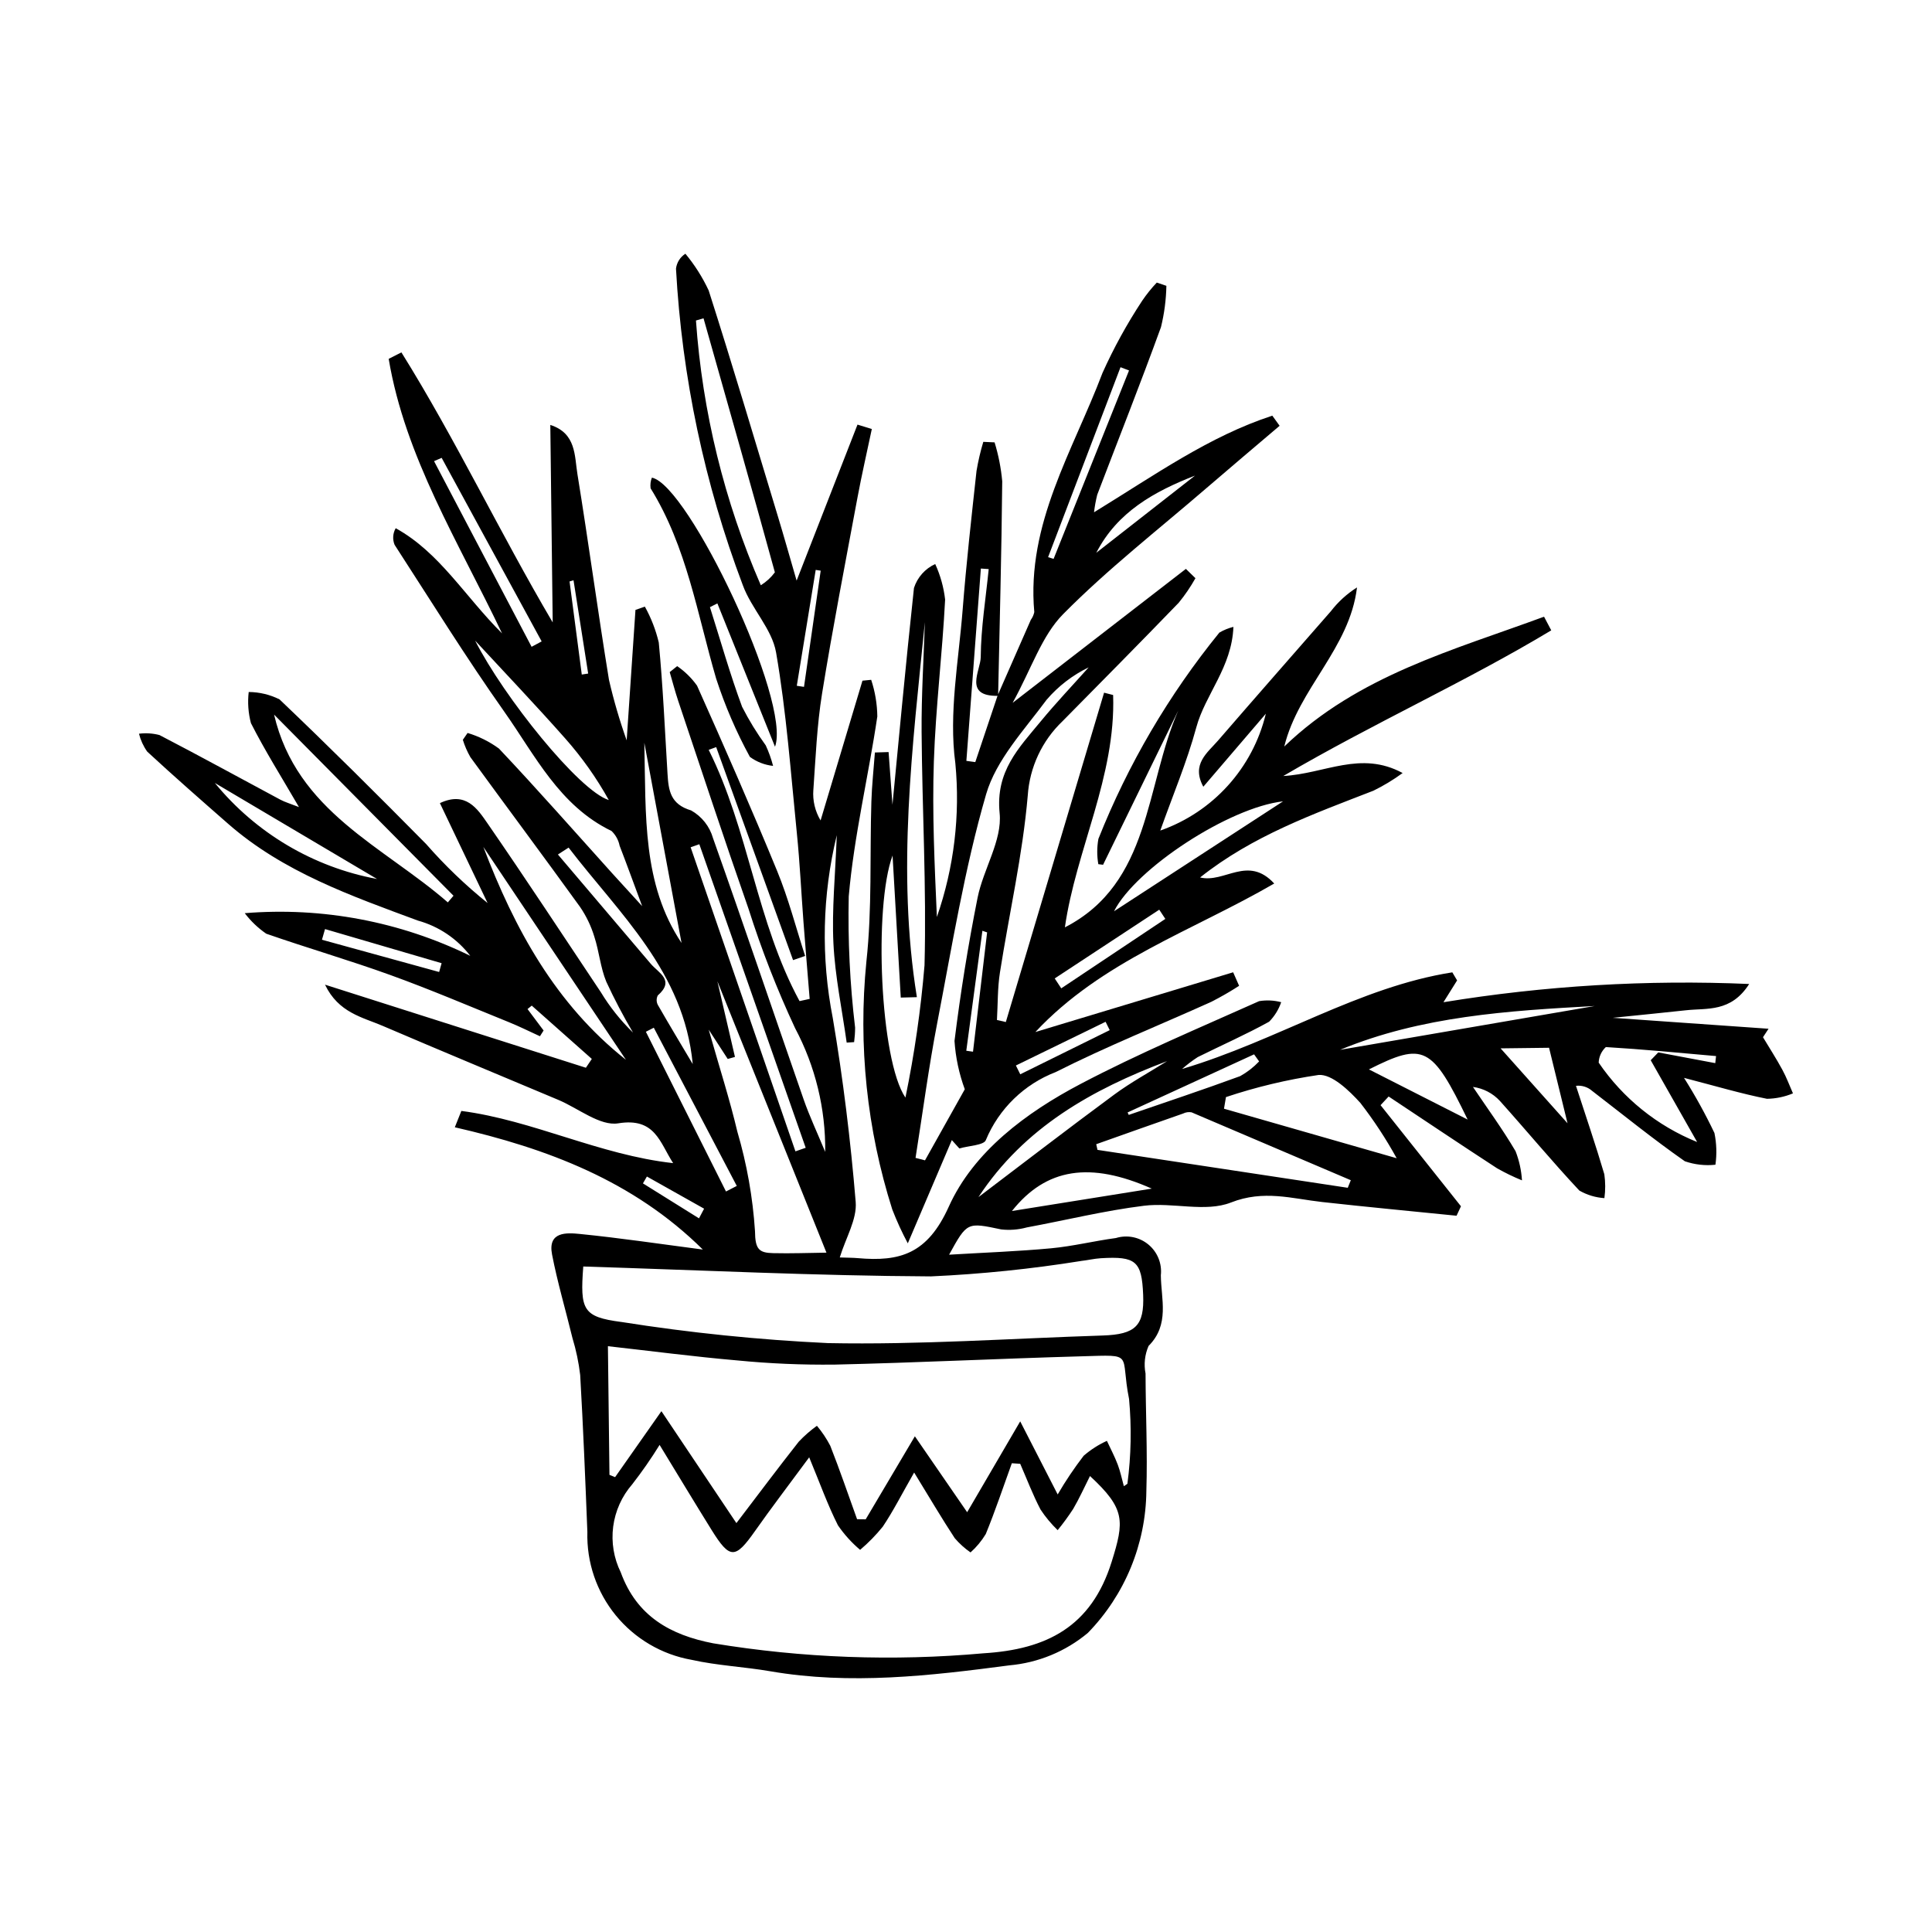
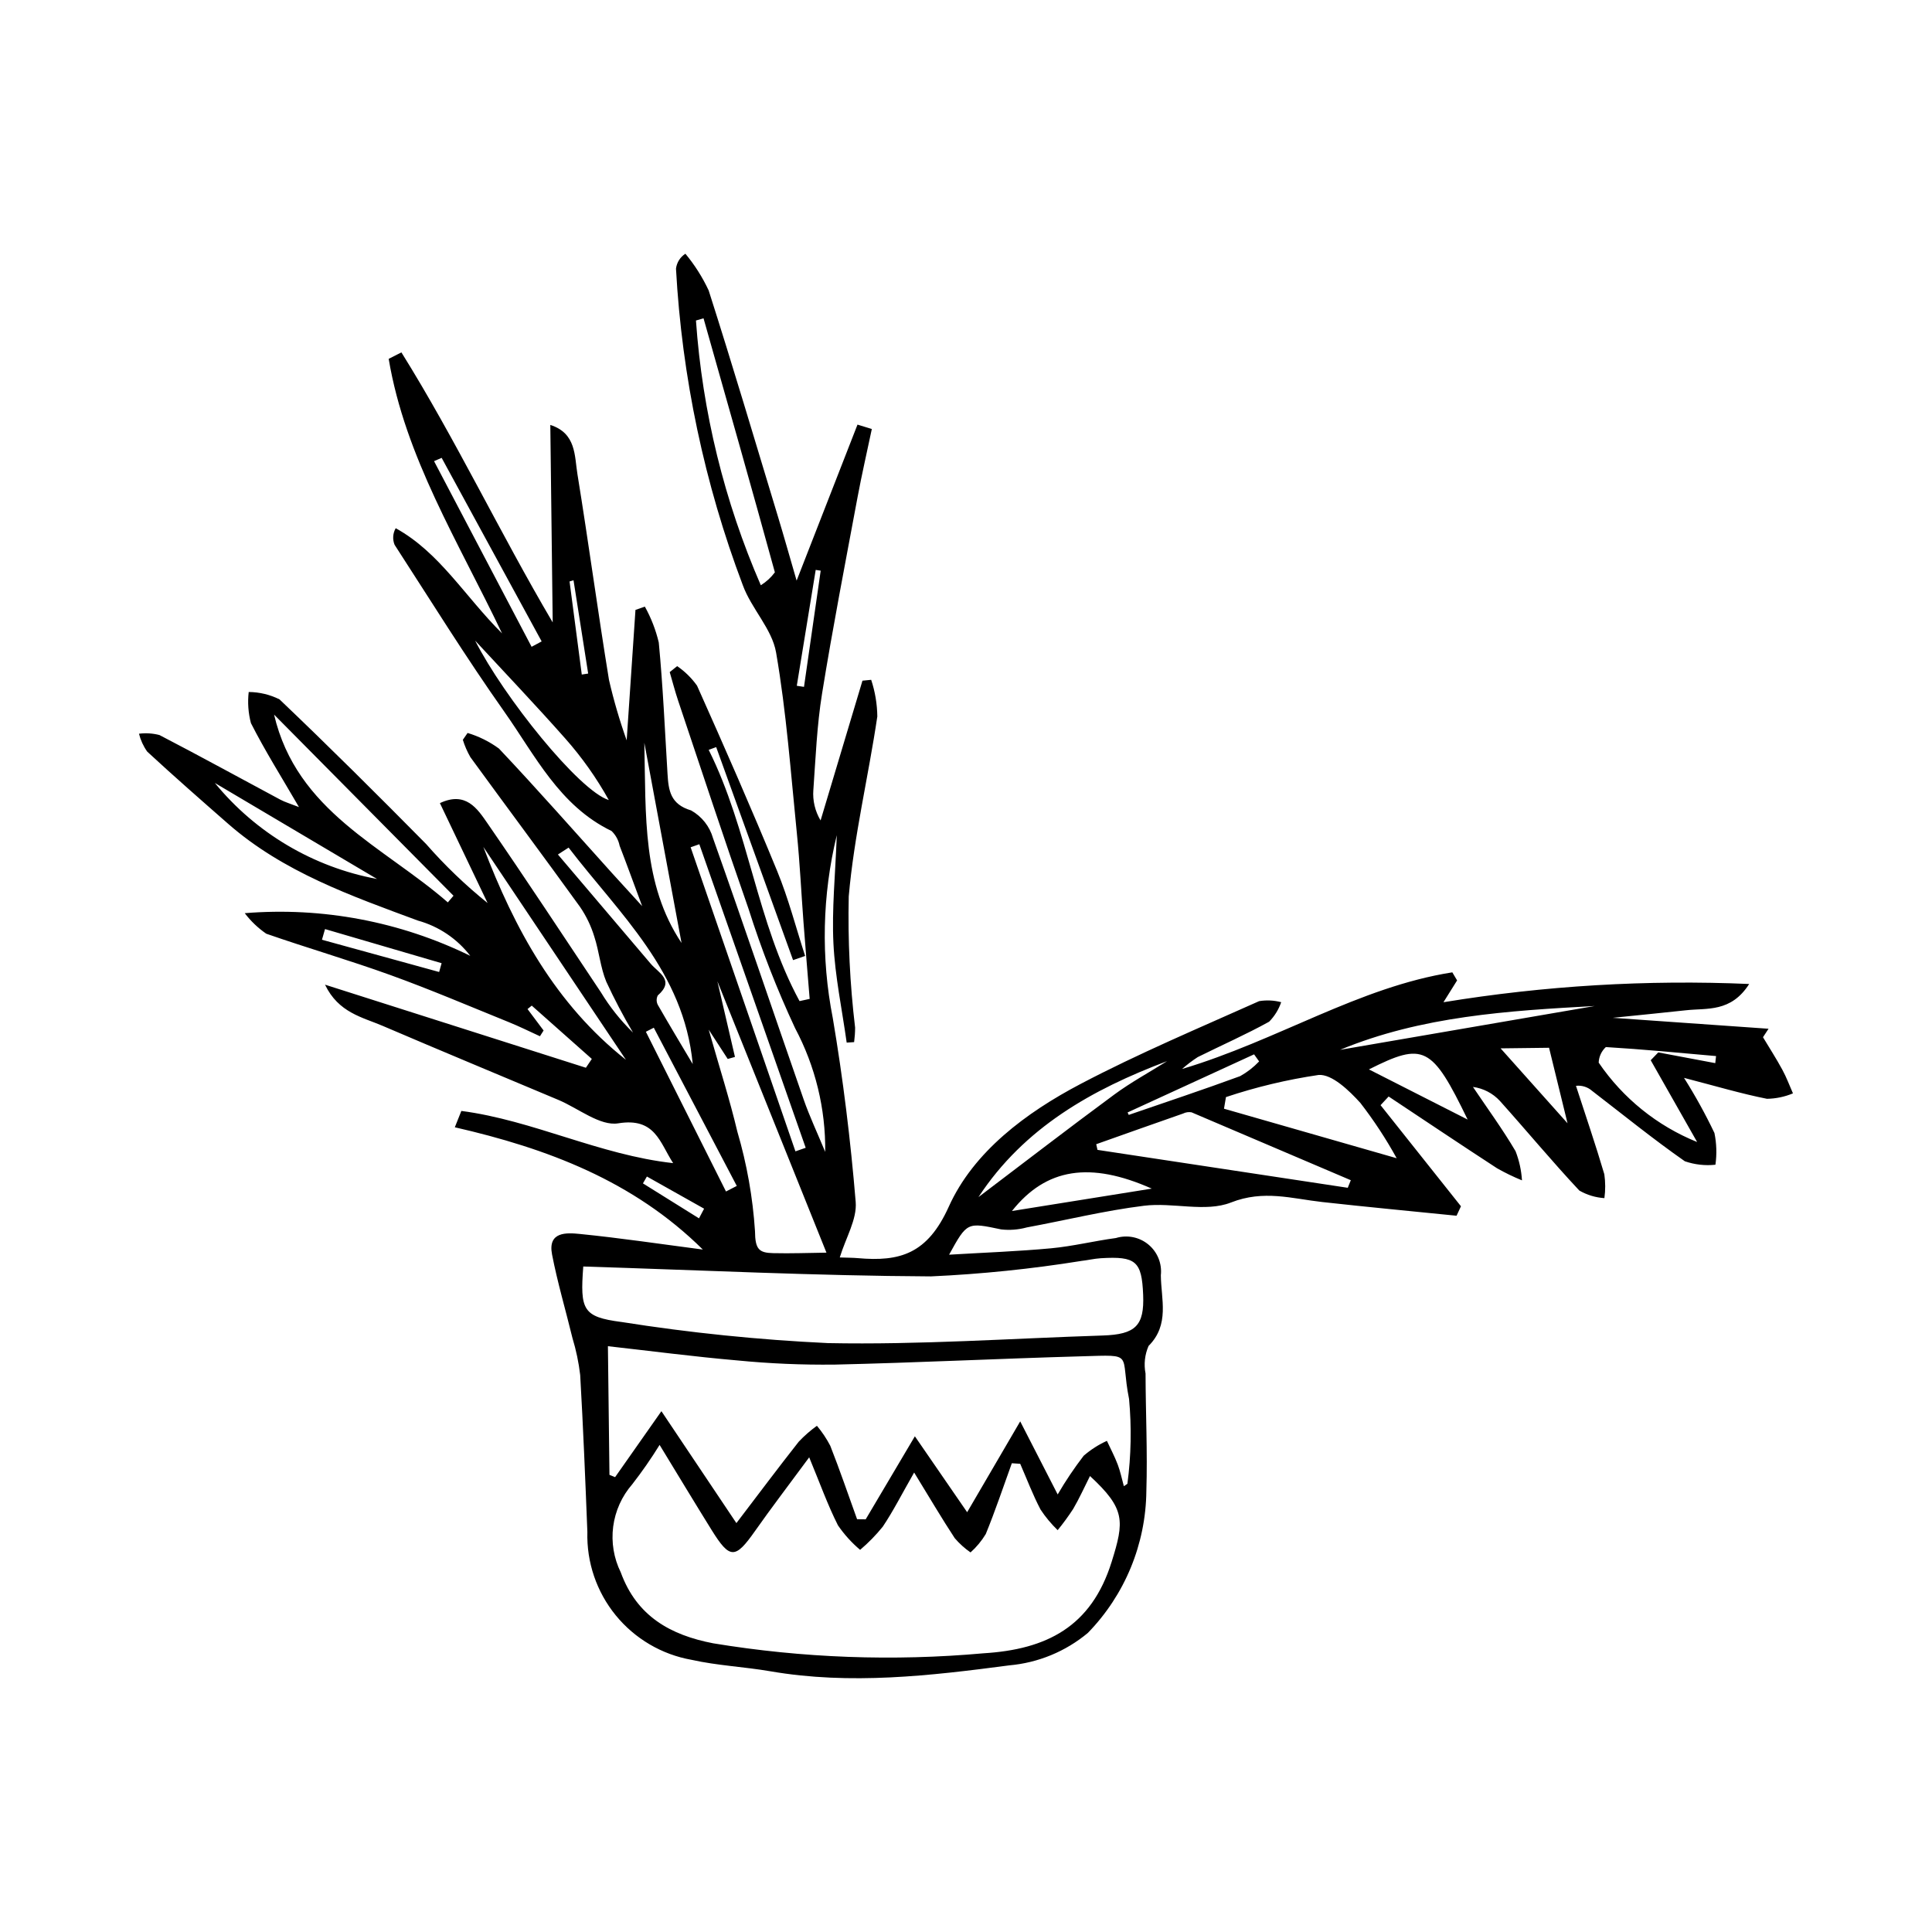
<svg xmlns="http://www.w3.org/2000/svg" fill="#000000" width="800px" height="800px" version="1.1" viewBox="144 144 512 512">
  <g>
    <path d="m368.38 420.3c-1.227-8.762-3.078-17.492-3.512-26.293-0.445-9.016 0.496-18.102 0.887-28.676-3.856 15.891-4.219 32.426-1.059 48.469 2.727 16.125 4.723 32.414 6.07 48.715 0.383 4.617-2.629 9.512-4.219 14.723 2.258 0.082 3.519 0.066 4.769 0.18 11.172 0.988 18.469-1.094 24.121-13.637 6.57-14.582 20.484-24.934 34.934-32.527 15.371-8.078 31.441-14.836 47.312-21.941h-0.008c1.949-0.32 3.941-0.227 5.852 0.277-0.66 1.941-1.754 3.707-3.191 5.168-6.144 3.398-12.594 6.238-18.891 9.367l-0.004-0.004c-1.469 0.957-2.867 2.016-4.184 3.172 25.383-7.578 46.82-21.707 71.625-25.613l1.266 2.137c-1.086 1.738-2.176 3.477-3.617 5.785 26.77-4.387 53.918-6.008 81.02-4.836-4.824 7.57-11.172 6.348-16.742 6.965-5.953 0.656-11.918 1.23-19.41 2 14.824 1.039 28.055 1.969 41.285 2.898l-1.473 2.246c1.719 2.859 3.527 5.668 5.117 8.594 1.102 2.008 1.895 4.184 2.824 6.285-2.18 0.914-4.516 1.402-6.879 1.441-6.836-1.355-13.543-3.359-21.988-5.547 2.973 4.707 5.664 9.586 8.059 14.609 0.57 2.766 0.66 5.613 0.262 8.41-2.738 0.293-5.504-0.02-8.105-0.918-8.43-5.894-16.438-12.395-24.598-18.672-1.168-1.02-2.715-1.5-4.254-1.32 2.531 7.797 5.191 15.555 7.508 23.414h0.004c0.305 2.106 0.312 4.242 0.02 6.348-2.34-0.152-4.609-0.84-6.641-2.008-7.234-7.719-13.988-15.883-21.059-23.762-1.875-2.027-4.398-3.336-7.133-3.699 3.801 5.648 7.836 11.16 11.285 17.016 0.969 2.477 1.543 5.09 1.707 7.742-2.269-0.926-4.481-1.996-6.617-3.211-9.621-6.262-19.156-12.66-28.719-19.012l-2.141 2.297c7.102 8.93 14.203 17.863 21.305 26.793l-1.164 2.508c-11.867-1.199-23.742-2.316-35.594-3.633-8.051-0.895-15.512-3.293-24.207 0.133-6.727 2.648-15.379-0.09-23.016 0.852-10.465 1.293-20.77 3.844-31.16 5.762v0.008c-2.184 0.586-4.457 0.758-6.703 0.504-9.027-1.891-9-2.016-13.805 6.699 9.355-0.559 18.215-0.875 27.027-1.695 5.75-0.535 11.414-1.945 17.148-2.715l0.004 0.004c2.981-0.922 6.227-0.281 8.633 1.707 2.406 1.988 3.648 5.055 3.305 8.156 0.051 6.289 2.398 13.066-3.25 18.719-1.008 2.297-1.289 4.848-0.805 7.309 0.031 10.387 0.535 20.781 0.215 31.152-0.145 14.062-5.695 27.527-15.508 37.602-5.898 4.918-13.16 7.914-20.805 8.59-20.984 2.769-42.117 5.227-63.34 1.57-6.922-1.191-14.02-1.504-20.852-3.031-7.91-1.395-15.051-5.59-20.125-11.812-5.074-6.227-7.738-14.066-7.508-22.094-0.543-13.863-1.109-27.727-1.902-41.574-0.391-3.324-1.078-6.602-2.051-9.801-1.793-7.383-3.965-14.691-5.406-22.141-1.188-6.144 3.902-5.785 7.426-5.434 10.719 1.074 21.387 2.672 32.531 4.125-18.395-18.207-41.254-26.805-65.723-32.402l1.73-4.332c19 2.481 36.559 11.664 56.125 13.832-3.57-5.508-4.762-12.137-14.547-10.547-4.828 0.785-10.555-3.977-15.879-6.215-15.516-6.527-31.066-12.98-46.539-19.609-5.367-2.301-11.715-3.469-15.289-10.922 24.059 7.66 46.598 14.836 69.133 22.016l1.574-2.336c-5.309-4.711-10.617-9.418-15.922-14.129l-1.117 0.914c1.418 1.895 2.84 3.785 4.258 5.68l-0.969 1.523c-2.746-1.254-5.453-2.606-8.25-3.738-10.426-4.223-20.777-8.645-31.348-12.469-10.883-3.938-22.02-7.164-32.949-10.973l-0.004-0.008c-2.168-1.496-4.086-3.328-5.68-5.426 20.578-1.684 41.227 2.223 59.766 11.305-3.488-4.539-8.363-7.82-13.879-9.344-17.617-6.527-35.684-12.863-50.25-25.617-7.219-6.32-14.438-12.648-21.484-19.16-1.016-1.43-1.754-3.039-2.18-4.742 1.816-0.234 3.664-0.113 5.434 0.352 10.738 5.57 21.34 11.406 32.008 17.113 1.242 0.664 2.629 1.059 4.953 1.973-4.664-8.023-9.035-14.961-12.727-22.246-0.711-2.688-0.914-5.488-0.59-8.25 2.832 0.02 5.625 0.688 8.16 1.953 13.188 12.559 26.098 25.414 38.895 38.375v0.004c4.953 5.656 10.391 10.875 16.25 15.594-4.156-8.707-8.312-17.41-12.637-26.477 6.863-3.227 9.941 1.496 12.598 5.34 10.203 14.77 20.051 29.789 30.02 44.719h0.004c2.379 3.934 5.25 7.543 8.551 10.742-2.586-4.371-4.949-8.871-7.082-13.477-1.555-3.769-1.891-8.02-3.168-11.926v-0.004c-0.852-2.809-2.133-5.473-3.789-7.894-9.594-13.289-19.402-26.43-29.055-39.68-0.836-1.453-1.508-2.996-2-4.598l1.258-1.816c2.988 0.898 5.801 2.297 8.316 4.141 10.227 10.824 20.059 22.023 30.035 33.082 2.148 2.379 4.32 4.738 7.914 8.672-2.484-6.688-4.184-11.379-5.984-16.023h0.004c-0.297-1.48-1.043-2.84-2.133-3.887-13.828-6.676-20.258-20.055-28.445-31.645-10.168-14.395-19.465-29.406-29.055-44.207-0.582-1.434-0.473-3.051 0.297-4.391 11.648 6.43 18.277 18.008 28.184 27.875-11.621-24.363-25.668-46.723-30.043-72.758l3.371-1.711c14.395 23.062 26.074 47.77 40.094 71.559l-0.633-52.336c6.879 2.203 6.398 8.176 7.176 12.969 2.953 18.172 5.406 36.422 8.371 54.59 1.25 5.43 2.816 10.781 4.688 16.031l2.332-34.57 2.488-0.871c1.66 2.984 2.902 6.188 3.688 9.512 1.105 11.555 1.621 23.168 2.316 34.766 0.266 4.418 0.734 8.086 6.242 9.73v-0.004c2.836 1.586 4.926 4.227 5.816 7.352 8.18 23.023 15.988 46.176 24.02 69.25 1.547 4.449 3.574 8.73 5.715 13.898v-0.004c0.125-11.426-2.621-22.699-7.984-32.789-4.785-10.254-8.902-20.805-12.328-31.59-6.402-18.289-12.457-36.703-18.625-55.074-0.852-2.531-1.52-5.125-2.273-7.691l1.973-1.582c2.051 1.402 3.836 3.156 5.273 5.18 7.285 16.293 14.465 32.645 21.242 49.152 2.988 7.277 4.965 14.969 7.398 22.473l-3.195 1.105c-6.793-18.816-13.586-37.637-20.375-56.453l-1.984 0.73c10.617 21.238 12.695 45.621 24.074 66.582l2.684-0.582c-0.551-6.793-1.125-13.582-1.641-20.379-0.594-7.801-0.957-15.625-1.742-23.406-1.617-16.035-2.777-32.16-5.516-48.012-1.082-6.266-6.566-11.637-8.824-17.859v0.004c-10.16-26.883-16.129-55.172-17.703-83.867 0.199-1.625 1.113-3.074 2.492-3.957 2.465 2.965 4.535 6.234 6.168 9.727 6.359 19.887 12.297 39.91 18.352 59.898 1.586 5.231 3.062 10.496 4.957 17.004 5.727-14.672 10.93-28.008 16.133-41.344l3.797 1.164c-1.277 6.062-2.672 12.102-3.805 18.191-3.219 17.293-6.578 34.566-9.383 51.93-1.359 8.414-1.703 17-2.305 25.52h-0.004c-0.215 2.828 0.453 5.656 1.918 8.094l11.098-37.039 2.312-0.227-0.004-0.004c1.039 3.133 1.586 6.41 1.629 9.711-2.359 15.93-6.184 31.699-7.574 47.695-0.254 11.613 0.312 23.23 1.688 34.766-0.004 1.285-0.094 2.57-0.262 3.844zm45.988 111.62-2.223-0.145c-2.269 6.266-4.383 12.594-6.902 18.754-1.098 1.82-2.457 3.465-4.043 4.879-1.547-1.074-2.953-2.34-4.18-3.773-3.41-5.184-6.555-10.543-10.762-17.402-3.34 5.844-5.566 10.266-8.309 14.34h0.004c-1.805 2.234-3.82 4.297-6.012 6.152-2.238-1.891-4.215-4.074-5.871-6.492-2.734-5.414-4.785-11.172-7.625-18.027-5.461 7.406-10.039 13.391-14.371 19.551-5.227 7.434-6.644 7.492-11.48-0.277-4.438-7.133-8.766-14.332-13.793-22.566l0.004-0.004c-2.231 3.609-4.656 7.098-7.258 10.445-2.75 3.16-4.504 7.059-5.047 11.211-0.539 4.148 0.156 8.367 2.008 12.125 4.227 11.613 13.145 16.617 24.508 18.805 23.668 3.902 47.734 4.789 71.625 2.644 16.703-1.02 28.555-7 33.941-24.188 3.414-10.895 3.672-14.098-5.723-22.789-1.527 3.031-2.832 5.949-4.438 8.691v0.004c-1.273 1.957-2.652 3.844-4.129 5.648-1.699-1.645-3.219-3.469-4.527-5.445-2.055-3.91-3.625-8.078-5.398-12.141zm27.465 5.945 0.941-0.648v0.004c0.988-7.449 1.133-14.988 0.438-22.469-2.461-12.262 1.73-11.719-12.445-11.32-21.879 0.609-43.746 1.703-65.629 2.203l0.004-0.004c-8.59 0.102-17.176-0.266-25.727-1.102-11.422-0.988-22.797-2.484-34.312-3.773l0.41 34.094 1.496 0.609 12.273-17.48c6.988 10.43 13.148 19.625 19.871 29.66 5.844-7.668 11.098-14.695 16.531-21.586l0.004-0.004c1.465-1.547 3.074-2.957 4.801-4.203 1.371 1.629 2.559 3.406 3.543 5.297 2.527 6.426 4.758 12.965 7.102 19.465l2.285 0.027c4.117-6.953 8.234-13.906 13.031-22.004 5.035 7.312 9.355 13.582 13.855 20.121 4.562-7.809 8.863-15.176 14.059-24.074 3.863 7.535 6.731 13.129 9.93 19.363h0.004c2.074-3.559 4.375-6.981 6.883-10.25 1.852-1.605 3.926-2.934 6.16-3.949 0.969 2.09 2.055 4.133 2.867 6.281 0.703 1.852 1.098 3.824 1.629 5.746zm-143.26-58.23c-0.871 11.508-0.129 13.363 10.066 14.699v-0.004c18.148 2.875 36.438 4.742 54.789 5.606 24.242 0.484 48.527-1.234 72.793-2.012 8.738-0.281 11.059-2.617 10.727-10.777-0.359-8.91-1.906-10.273-11.227-9.703-1.758 0.109-3.492 0.535-5.246 0.727l0.004 0.004c-13.164 2.113-26.438 3.477-39.758 4.082-30.516-0.152-61.027-1.652-92.148-2.621zm64.445-3.668c-9.738-24.23-19.613-48.805-28.906-71.922 1.305 5.625 2.984 12.84 4.66 20.055l-1.918 0.535c-1.316-2.027-2.633-4.055-5.039-7.766 2.91 10.25 5.59 18.562 7.59 27.035v-0.004c2.523 8.582 4.09 17.418 4.676 26.344 0.039 4.852 1.07 5.762 4.789 5.852 4.738 0.117 9.484-0.074 14.145-0.129zm71.492-28.738 0.336 1.5c22.109 3.348 44.215 6.695 66.324 10.047l0.809-2.008c-14.07-6.016-28.145-12.016-42.227-18v0.004c-0.754-0.129-1.531-0.016-2.219 0.328-7.68 2.688-15.359 5.398-23.027 8.129zm34.383-12.492-0.523 3.082c14.953 4.289 29.906 8.578 45.766 13.125h-0.004c-2.82-5.125-6.035-10.023-9.617-14.652-2.977-3.293-7.535-7.684-11.082-7.418v0.004c-8.336 1.23-16.551 3.191-24.543 5.863zm-123.27-135.64c1.449-0.895 2.715-2.055 3.727-3.426-6.172-22.473-12.555-44.887-18.906-67.312l-2.008 0.578c1.703 24.195 7.516 47.918 17.188 70.16zm-82.941 84.047 1.5-1.766-47.551-48.004c6.016 25.727 28.961 34.883 46.051 49.77zm318.77 41.832 2.008-2.078c5.035 0.949 10.066 1.895 15.102 2.844l0.211-1.871c-9.73-0.863-19.457-1.805-29.203-2.387v-0.004c-1.156 1.066-1.84 2.555-1.902 4.129 6.426 9.438 15.504 16.762 26.09 21.039-4.566-8.043-8.434-14.859-12.301-21.676zm-252.12-57.246-2.305 0.809c9.258 26.859 18.516 53.723 27.773 80.582l2.719-0.945c-9.398-26.816-18.793-53.629-28.188-80.445zm204.61 54.191 4.262-3.981 23.496 26.301-1.238 1.73c-1.996-8.164-3.996-16.328-5.945-24.301zm-261.85-53.48c8.258 21.676 19.113 41.633 37.789 56.418-12.598-18.809-25.191-37.613-37.789-56.418zm22.594 0.184-2.832 1.828c8.199 9.648 16.395 19.297 24.59 28.949 2.074 2.445 6.484 4.367 1.875 8.402-0.398 0.781-0.398 1.703 0.004 2.484 3.016 5.273 6.156 10.477 9.258 15.703-2.32-24.469-19.426-39.793-32.895-57.367zm108.61 92.625c11.973-9.066 23.871-18.238 35.957-27.148 4.445-3.277 9.348-5.941 14.039-8.887-19.84 7.484-37.859 17.555-49.996 36.035zm-133.38-147.48c7.602 14.949 27.527 39.793 35.426 42.254-3.246-5.848-7.121-11.324-11.555-16.328-7.781-8.797-15.891-17.305-23.871-25.926zm142.26 151.16 37.055-5.934c-16.309-7.234-27.98-5.488-37.051 5.93zm86.945-42.711c22.5-3.871 45-7.746 67.504-11.617-22.992 1.258-45.949 2.691-67.5 11.617zm-255.2-45.277c-14.328-8.484-28.656-16.969-42.988-25.453 10.879 13.293 26.105 22.309 42.992 25.453zm289.02 63.754c-9.465-19.531-11.637-20.598-26.16-13.293 8.551 4.344 16.453 8.359 26.16 13.293zm-271.9-175.36-2.012 0.875c8.617 16.398 17.234 32.801 25.852 49.199l2.664-1.43c-8.836-16.215-17.672-32.43-26.504-48.645zm53.715 75.504c0.43 19.438-0.555 37.441 9.859 53.055zm2.508 75.516-2.098 1.074c7.078 14.109 14.152 28.219 21.23 42.328l2.859-1.473zm125.56 22.449 0.305 0.656c9.852-3.394 19.742-6.68 29.52-10.27h0.004c1.863-1.039 3.559-2.356 5.027-3.902l-1.336-1.875c-11.172 5.129-22.344 10.262-33.516 15.395zm-212.69-48.59-0.809 2.828 31.051 8.547 0.656-2.332c-10.301-3.016-20.598-6.027-30.898-9.043zm131.36-94.98-1.324-0.203c-1.672 10.238-3.34 20.473-5.012 30.711l1.91 0.285c1.473-10.262 2.949-20.527 4.422-30.789zm-32.25 171.64 1.348-2.562c-5.051-2.84-10.105-5.68-15.156-8.52l-1.051 1.816c4.949 3.094 9.902 6.18 14.859 9.27zm-33.254-169.09-1.051 0.305 3.238 24.672 1.695-0.262z" />
-     <path d="m408.39 328.28c2.93-6.672 5.859-13.344 8.789-20.016v0.004c0.445-0.613 0.758-1.312 0.918-2.055-2.117-23.414 10.262-42.75 18.047-63.312h-0.004c3-6.684 6.531-13.113 10.566-19.227 1.152-1.695 2.441-3.297 3.852-4.789l2.547 0.863h-0.004c-0.07 3.688-0.551 7.359-1.43 10.941-5.41 14.891-11.246 29.625-16.895 44.426v0.004c-0.383 1.527-0.664 3.078-0.848 4.644 16.117-9.871 30.527-20.152 47.25-25.605l1.934 2.68c-6.488 5.523-13.008 11.012-19.461 16.574-12.75 11-26.109 21.406-37.914 33.344-5.668 5.734-8.367 14.402-13.379 23.504 16.473-12.738 31.195-24.117 45.914-35.5l2.531 2.469v0.004c-1.289 2.293-2.773 4.473-4.438 6.508-10.176 10.539-20.488 20.941-30.773 31.371-5.438 5.18-8.73 12.215-9.227 19.711-1.348 15.734-4.926 31.27-7.375 46.922-0.645 4.129-0.547 8.371-0.789 12.562l2.356 0.543c8.68-29.094 17.359-58.188 26.035-87.281l2.398 0.617c0.738 21.621-9.855 41.086-12.785 61.574 22.836-11.73 21.277-37.406 30.039-57.441-6.641 13.617-13.281 27.234-19.918 40.852l-1.266-0.156 0.004-0.004c-0.387-2.219-0.379-4.488 0.023-6.703 7.844-19.742 18.652-38.176 32.055-54.664 1.16-0.68 2.414-1.191 3.723-1.516-0.402 10.684-7.465 17.898-9.828 26.617-2.488 9.176-6.231 18.012-9.551 27.363 13.973-4.91 24.508-16.57 27.973-30.969-6.242 7.293-11.098 12.961-16.57 19.355-3.246-6 1.102-8.996 3.922-12.262 9.914-11.469 19.93-22.852 29.902-34.273 1.914-2.484 4.254-4.609 6.906-6.281-1.941 16.148-15.5 26.766-19.277 42.16 19.621-18.871 44.758-25.512 68.844-34.406l1.91 3.617c-22.684 13.656-46.996 24.52-71.016 38.602 11.039-0.602 20.484-6.816 31.629-0.789-2.438 1.785-5.027 3.352-7.738 4.68-15.887 6.18-31.977 11.906-45.938 22.996 6.5 1.578 12.648-5.984 19.648 1.605-21.707 12.586-45.684 20.504-63.301 39.355l52.414-15.832 1.578 3.578v0.004c-2.367 1.531-4.812 2.941-7.32 4.223-13.762 6.219-27.82 11.84-41.285 18.641-8.371 3.223-15.059 9.73-18.508 18.012-0.469 1.379-4.594 1.516-7.027 2.227l-1.992-2.215c-3.633 8.52-7.266 17.043-11.668 27.367h0.004c-1.555-2.91-2.93-5.914-4.121-8.992-6.727-21.188-9.059-43.527-6.859-65.645 1.535-14.023 0.887-28.277 1.324-42.426 0.133-4.348 0.613-8.684 0.934-13.023l3.629-0.113 1.375 18.723-0.805-0.039c2.004-20.723 3.918-41.457 6.152-62.156v-0.008c0.898-2.812 2.945-5.121 5.633-6.348 1.367 2.981 2.254 6.156 2.625 9.418-0.734 14.312-2.5 28.582-2.984 42.895-0.465 13.707 0.195 27.453 0.801 41.215h0.004c4.543-13.07 6.211-26.973 4.887-40.746-1.785-13.219 0.875-27.082 1.934-40.633 0.961-12.297 2.344-24.566 3.68-36.832 0.438-2.602 1.039-5.172 1.797-7.699l2.988 0.137v-0.004c1.031 3.359 1.711 6.812 2.027 10.309-0.176 18.957-0.691 37.91-1.09 56.867-9.293 0.188-4.633-6.703-4.606-10.273 0.059-7.777 1.336-15.543 2.113-23.316l-2.078-0.145c-1.281 16.988-2.559 33.98-3.84 50.969l2.363 0.324c1.98-5.891 3.953-11.785 5.93-17.68zm-8.711 104.39c-1.516-4.117-2.434-8.43-2.727-12.805 1.578-12.707 3.609-25.383 6.113-37.941 1.52-7.613 6.574-15.227 5.848-22.418-1.121-11.121 5.09-17.297 10.891-24.34 4.055-4.922 8.465-9.559 12.715-14.32l0.004 0.004c-4.269 2.062-8.07 4.984-11.156 8.586-5.918 8.012-13.391 15.918-16.047 25.082-5.731 19.75-9.016 40.23-12.926 60.484-2.293 11.879-3.867 23.898-5.766 35.852l2.508 0.648c3.879-6.926 7.758-13.852 10.543-18.832zm-19.141-61.949c-5.008 13.465-3.363 54.184 3.41 64.152 2.391-11.578 4.078-23.289 5.059-35.07 0.543-20.562-0.621-41.164-0.773-61.75-0.07-9.719 0.555-19.445 0.863-29.168-3.281 33.031-7.504 66.012-2.113 99.375l-4.273 0.109zm103.48-14.355c-14.238 1.59-39.016 17.762-44.797 29.133 14.402-9.363 30.484-19.824 44.797-29.133zm-62.262-64.711 1.457 0.457 19.992-49.934-2.258-0.863c-6.394 16.781-12.793 33.562-19.191 50.34zm1.754 111.64 1.734 2.625c9.195-6.133 18.391-12.27 27.582-18.402l-1.613-2.441zm37.164-133.25c-10.75 4.199-20.562 9.602-26.145 20.449 8.715-6.816 17.43-13.633 26.145-20.445zm-22.59 146.95-1.09-2.211c-7.926 3.859-15.848 7.723-23.773 11.582l1.16 2.332zm-32.488-25.902-1.25-0.426c-1.422 10.598-2.844 21.195-4.269 31.793l1.781 0.25c1.25-10.539 2.496-21.078 3.738-31.617z" />
-     <path d="m332.14 304.9c2.801 8.828 5.32 17.758 8.531 26.434h0.004c1.812 3.555 3.906 6.965 6.254 10.195 0.812 1.754 1.461 3.574 1.945 5.441-2.223-0.238-4.344-1.062-6.148-2.387-3.609-6.617-6.598-13.551-8.93-20.719-5.012-17.102-7.758-34.941-17.383-50.461l0.004-0.004c-0.129-0.949-0.012-1.922 0.34-2.816 9.672 1.875 37.035 59.391 32.629 71.309-5.449-13.551-10.363-25.766-15.273-37.98z" />
  </g>
</svg>